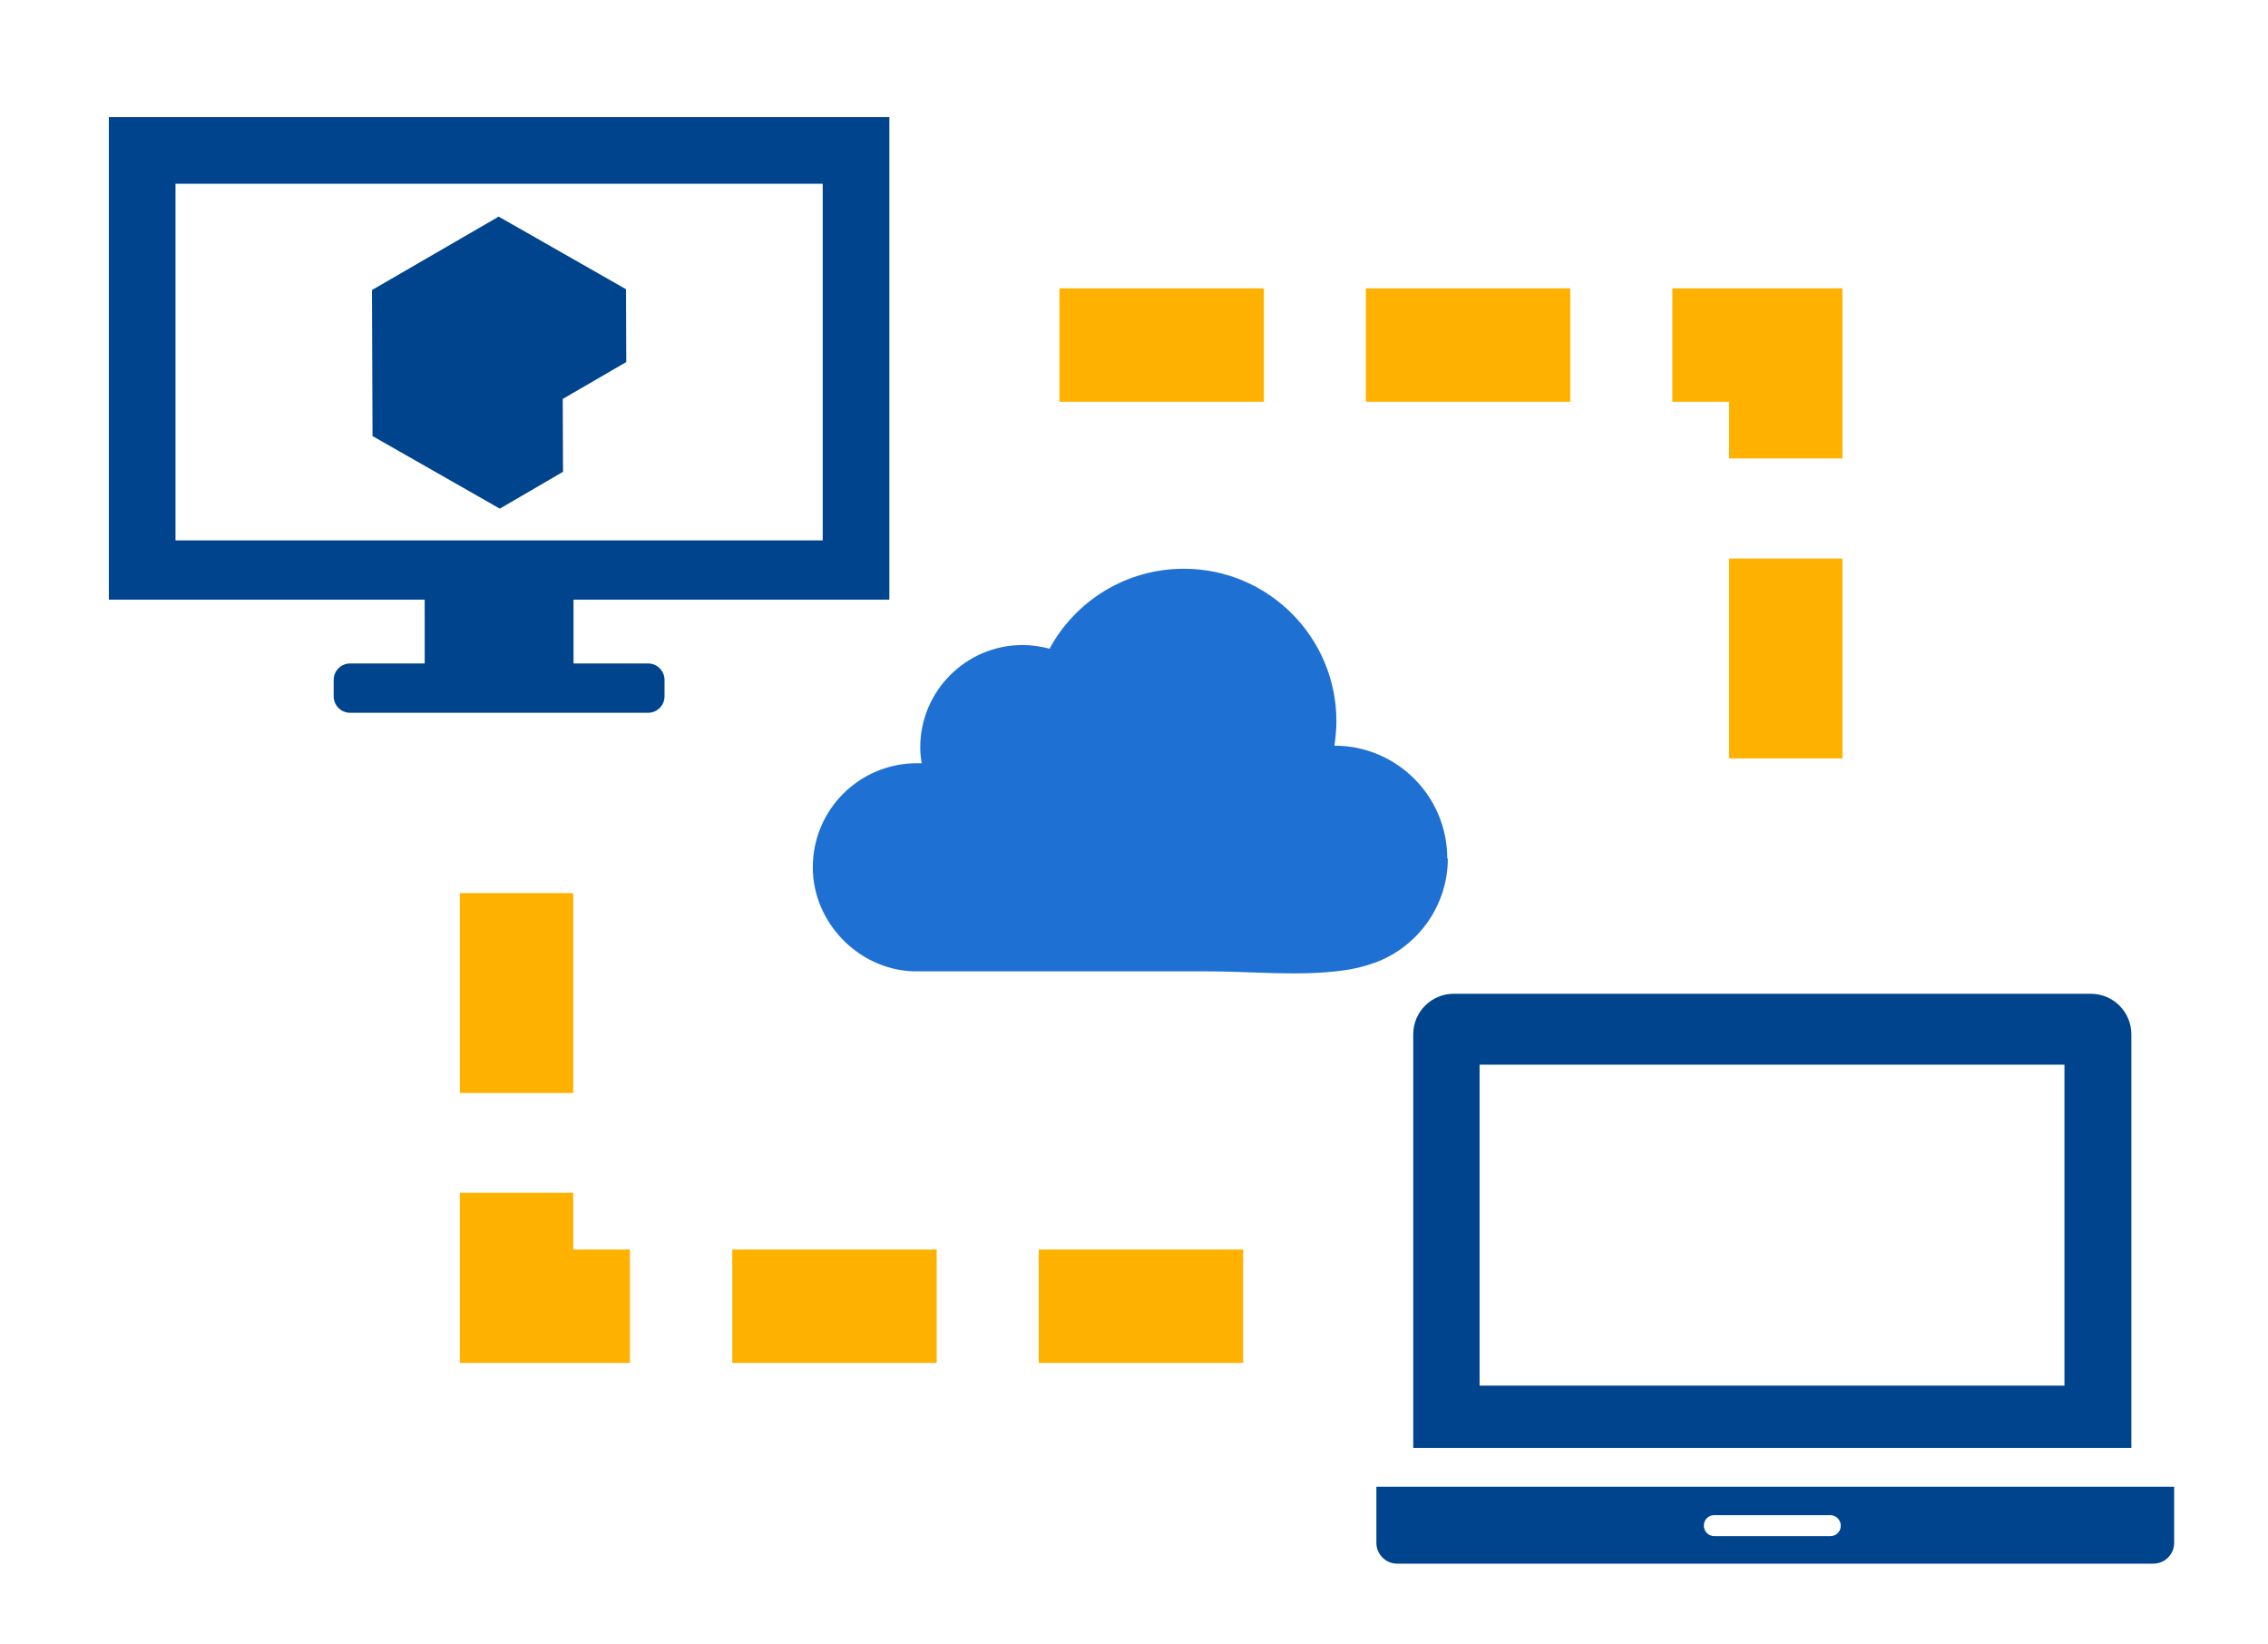
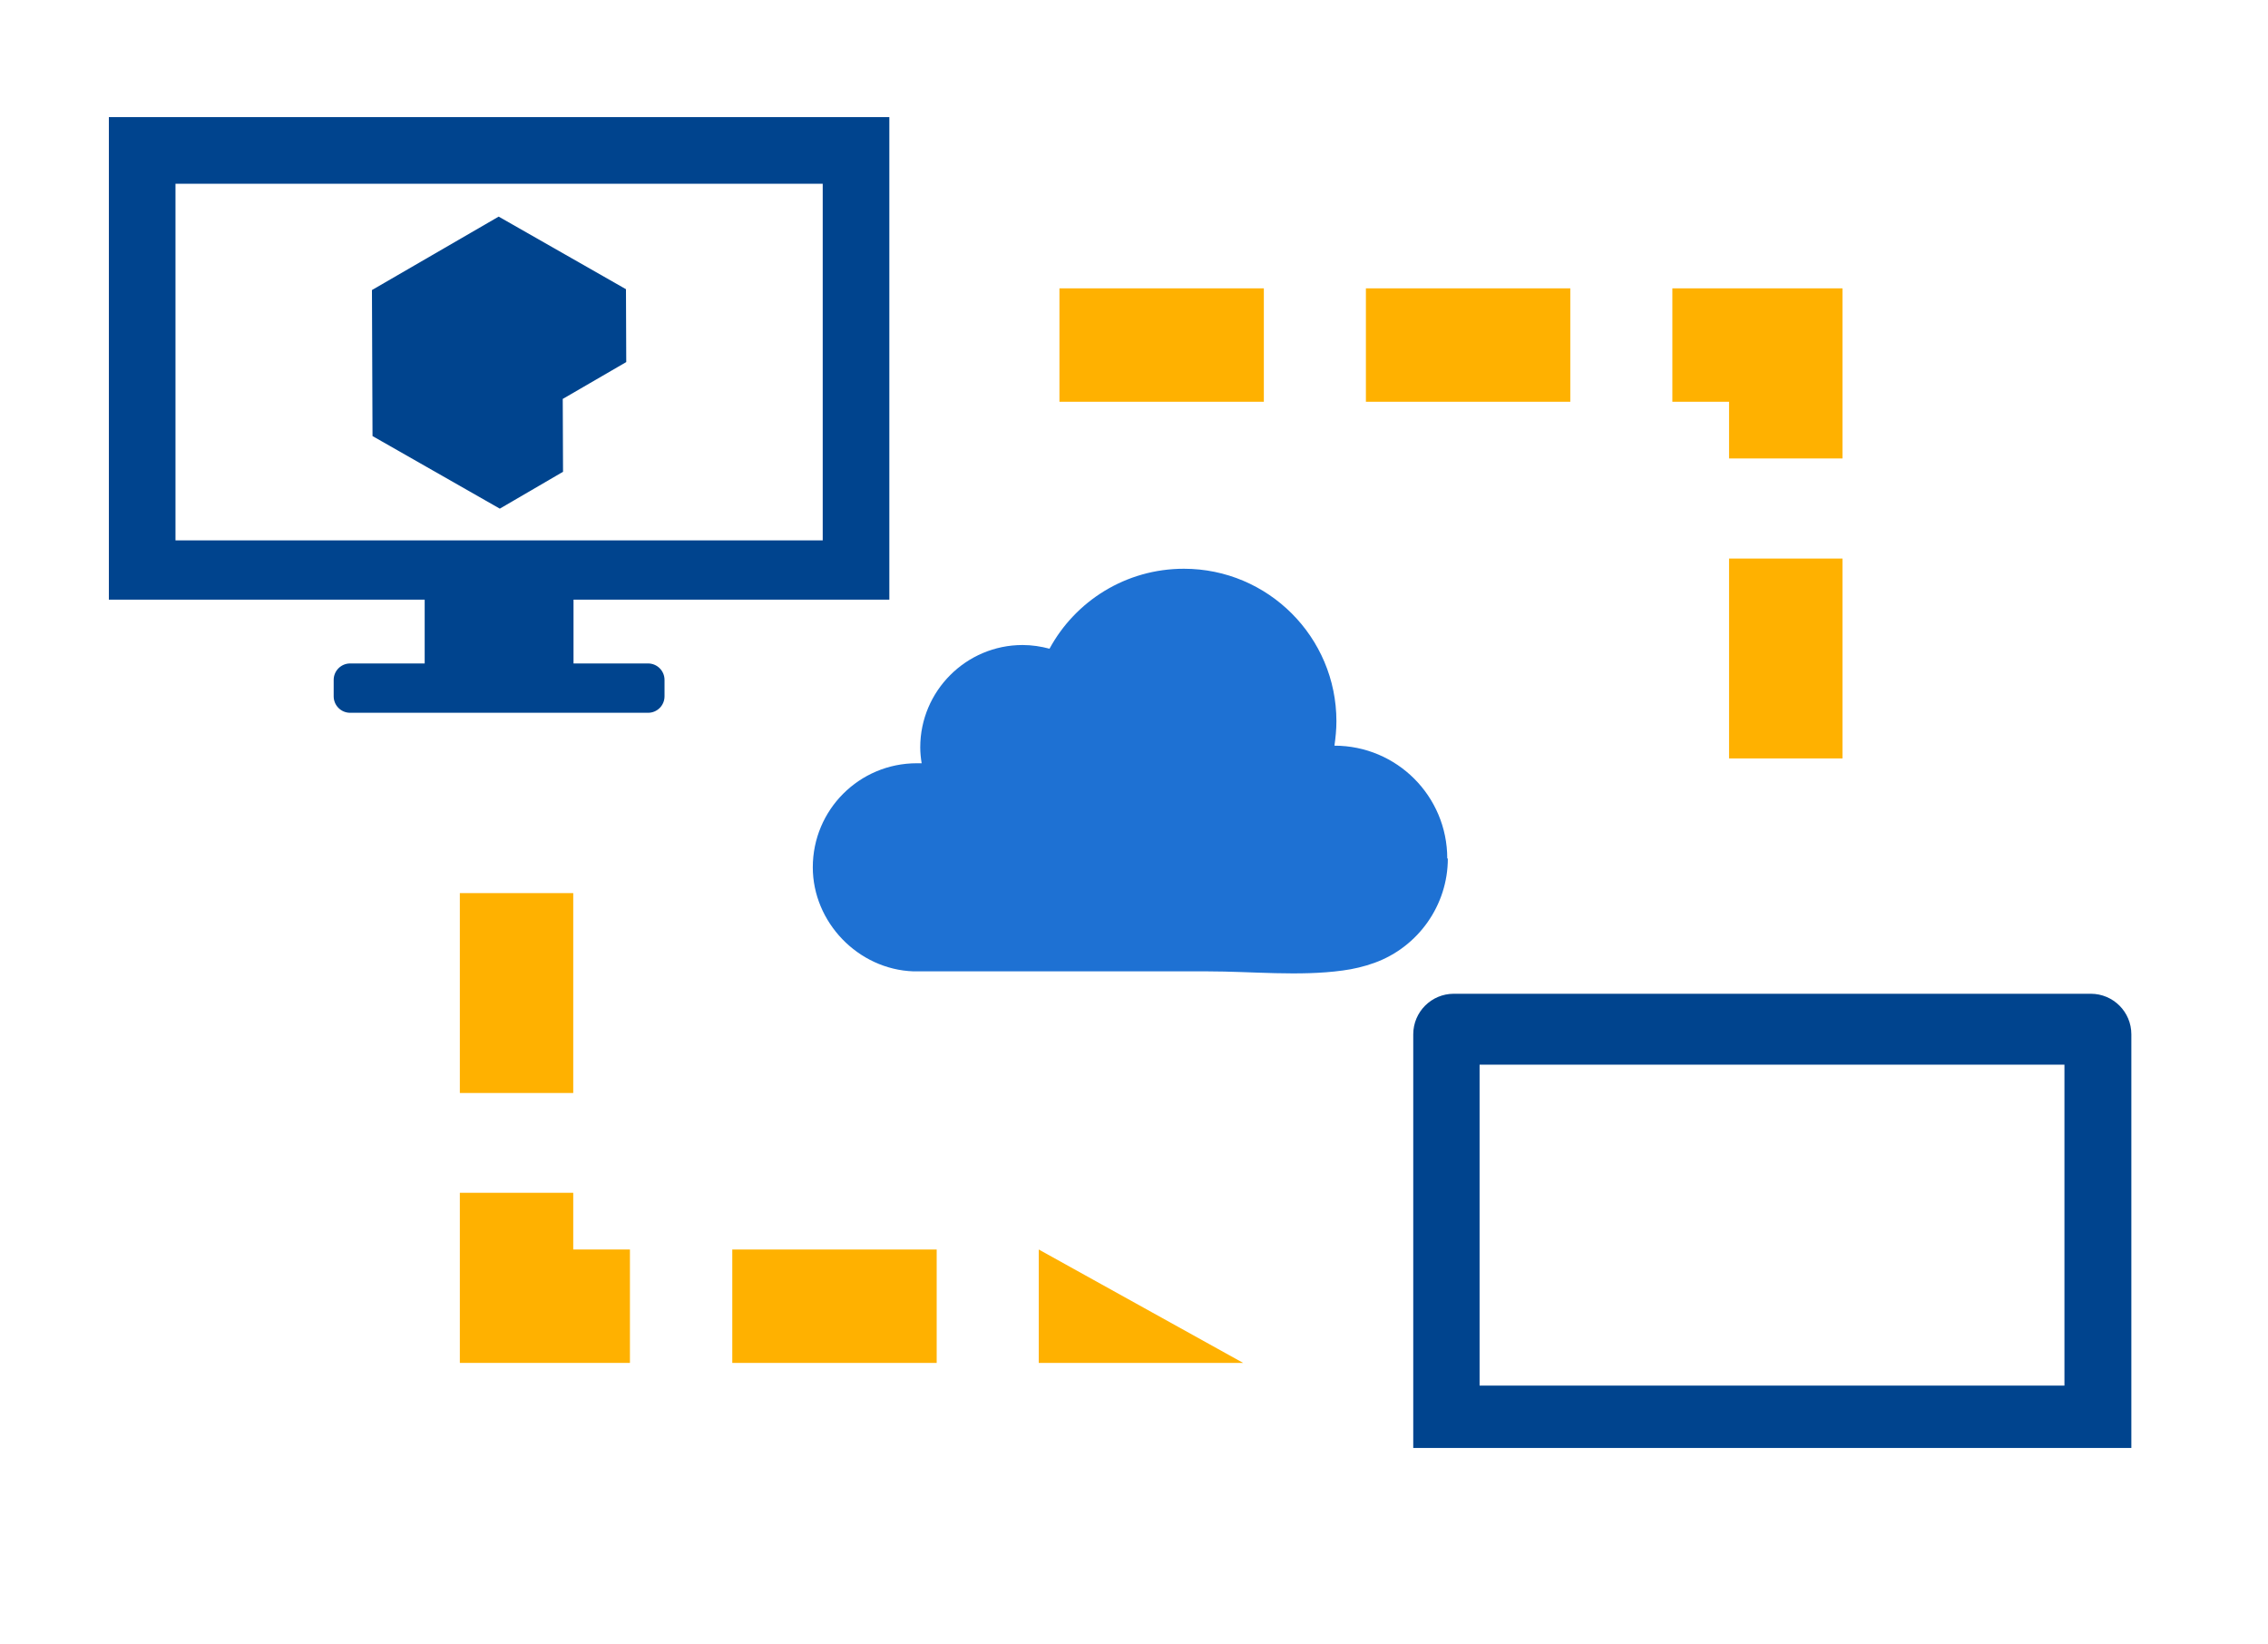
<svg xmlns="http://www.w3.org/2000/svg" viewBox="0 0 80 58">
  <g fill="#ffb100">
-     <path d="m43.85 48.07h-7.21v-4h7.21zm-10.81 0h-7.21v-4h7.21z" />
+     <path d="m43.85 48.07h-7.21v-4zm-10.81 0h-7.21v-4h7.21z" />
    <path d="m22.22 48.07h-6v-6h4v2h2z" />
    <path d="m20.22 38.55h-4v-7.05h4z" />
    <path d="m55.39 14.17h-7.21v-4h7.21zm-10.81 0h-7.21v-4h7.21z" />
    <path d="m64.99 16.17h-4v-2h-2v-4h6z" />
    <path d="m64.99 26.75h-4v-7.05h4z" />
  </g>
  <path d="m0 0h80v58h-80z" fill="none" />
  <path d="m51.05 30.28c0-2.2-1.78-3.98-3.98-3.98.04-.28.07-.57.07-.86 0-2.97-2.41-5.38-5.38-5.38-2.05 0-3.83 1.14-4.74 2.82-.3-.08-.62-.13-.95-.13-1.99 0-3.61 1.62-3.61 3.61 0 .19.02.38.05.56-.06 0-.11 0-.17 0-2.03 0-3.67 1.64-3.67 3.67 0 1.93 1.59 3.6 3.55 3.67h5.74 4.64c1.56 0 3.23.18 4.76-.03.38-.05.76-.14 1.12-.27 1.55-.56 2.59-2.04 2.59-3.68z" fill="#1e71d3" />
  <path d="m73.74 35.05h-22.46c-.79 0-1.43.64-1.43 1.43v14.59h25.33v-14.59c0-.79-.64-1.43-1.43-1.43zm-21.55 13.82v-11.32h20.63v11.32z" fill="#00448e" />
-   <path d="m68.81 52.44h-20.26v1.98c0 .4.33.73.73.73h26.68c.4 0 .73-.33.73-.73v-1.98h-7.89zm-4.25 1.74h-4.09c-.2 0-.37-.16-.37-.37s.16-.37.37-.37h4.09c.2 0 .37.16.37.37s-.16.37-.37.37z" fill="#00448e" />
  <path d="m22.09 12.77-.01-2.57-4.49-2.56-4.47 2.59.02 5.15 4.49 2.56 2.23-1.3-.01-2.57z" fill="#00448e" />
  <path d="m31.37 21.15v-17.02h-27.53v17.02h11.14v2.25h-2.63c-.32 0-.58.26-.58.58v.58c0 .32.26.58.58.58h10.51c.32 0 .58-.26.58-.58v-.58c0-.32-.26-.58-.58-.58h-2.63v-2.25zm-25.18-2.09v-12.58h22.83v12.58z" fill="#00448e" fill-rule="evenodd" />
</svg>